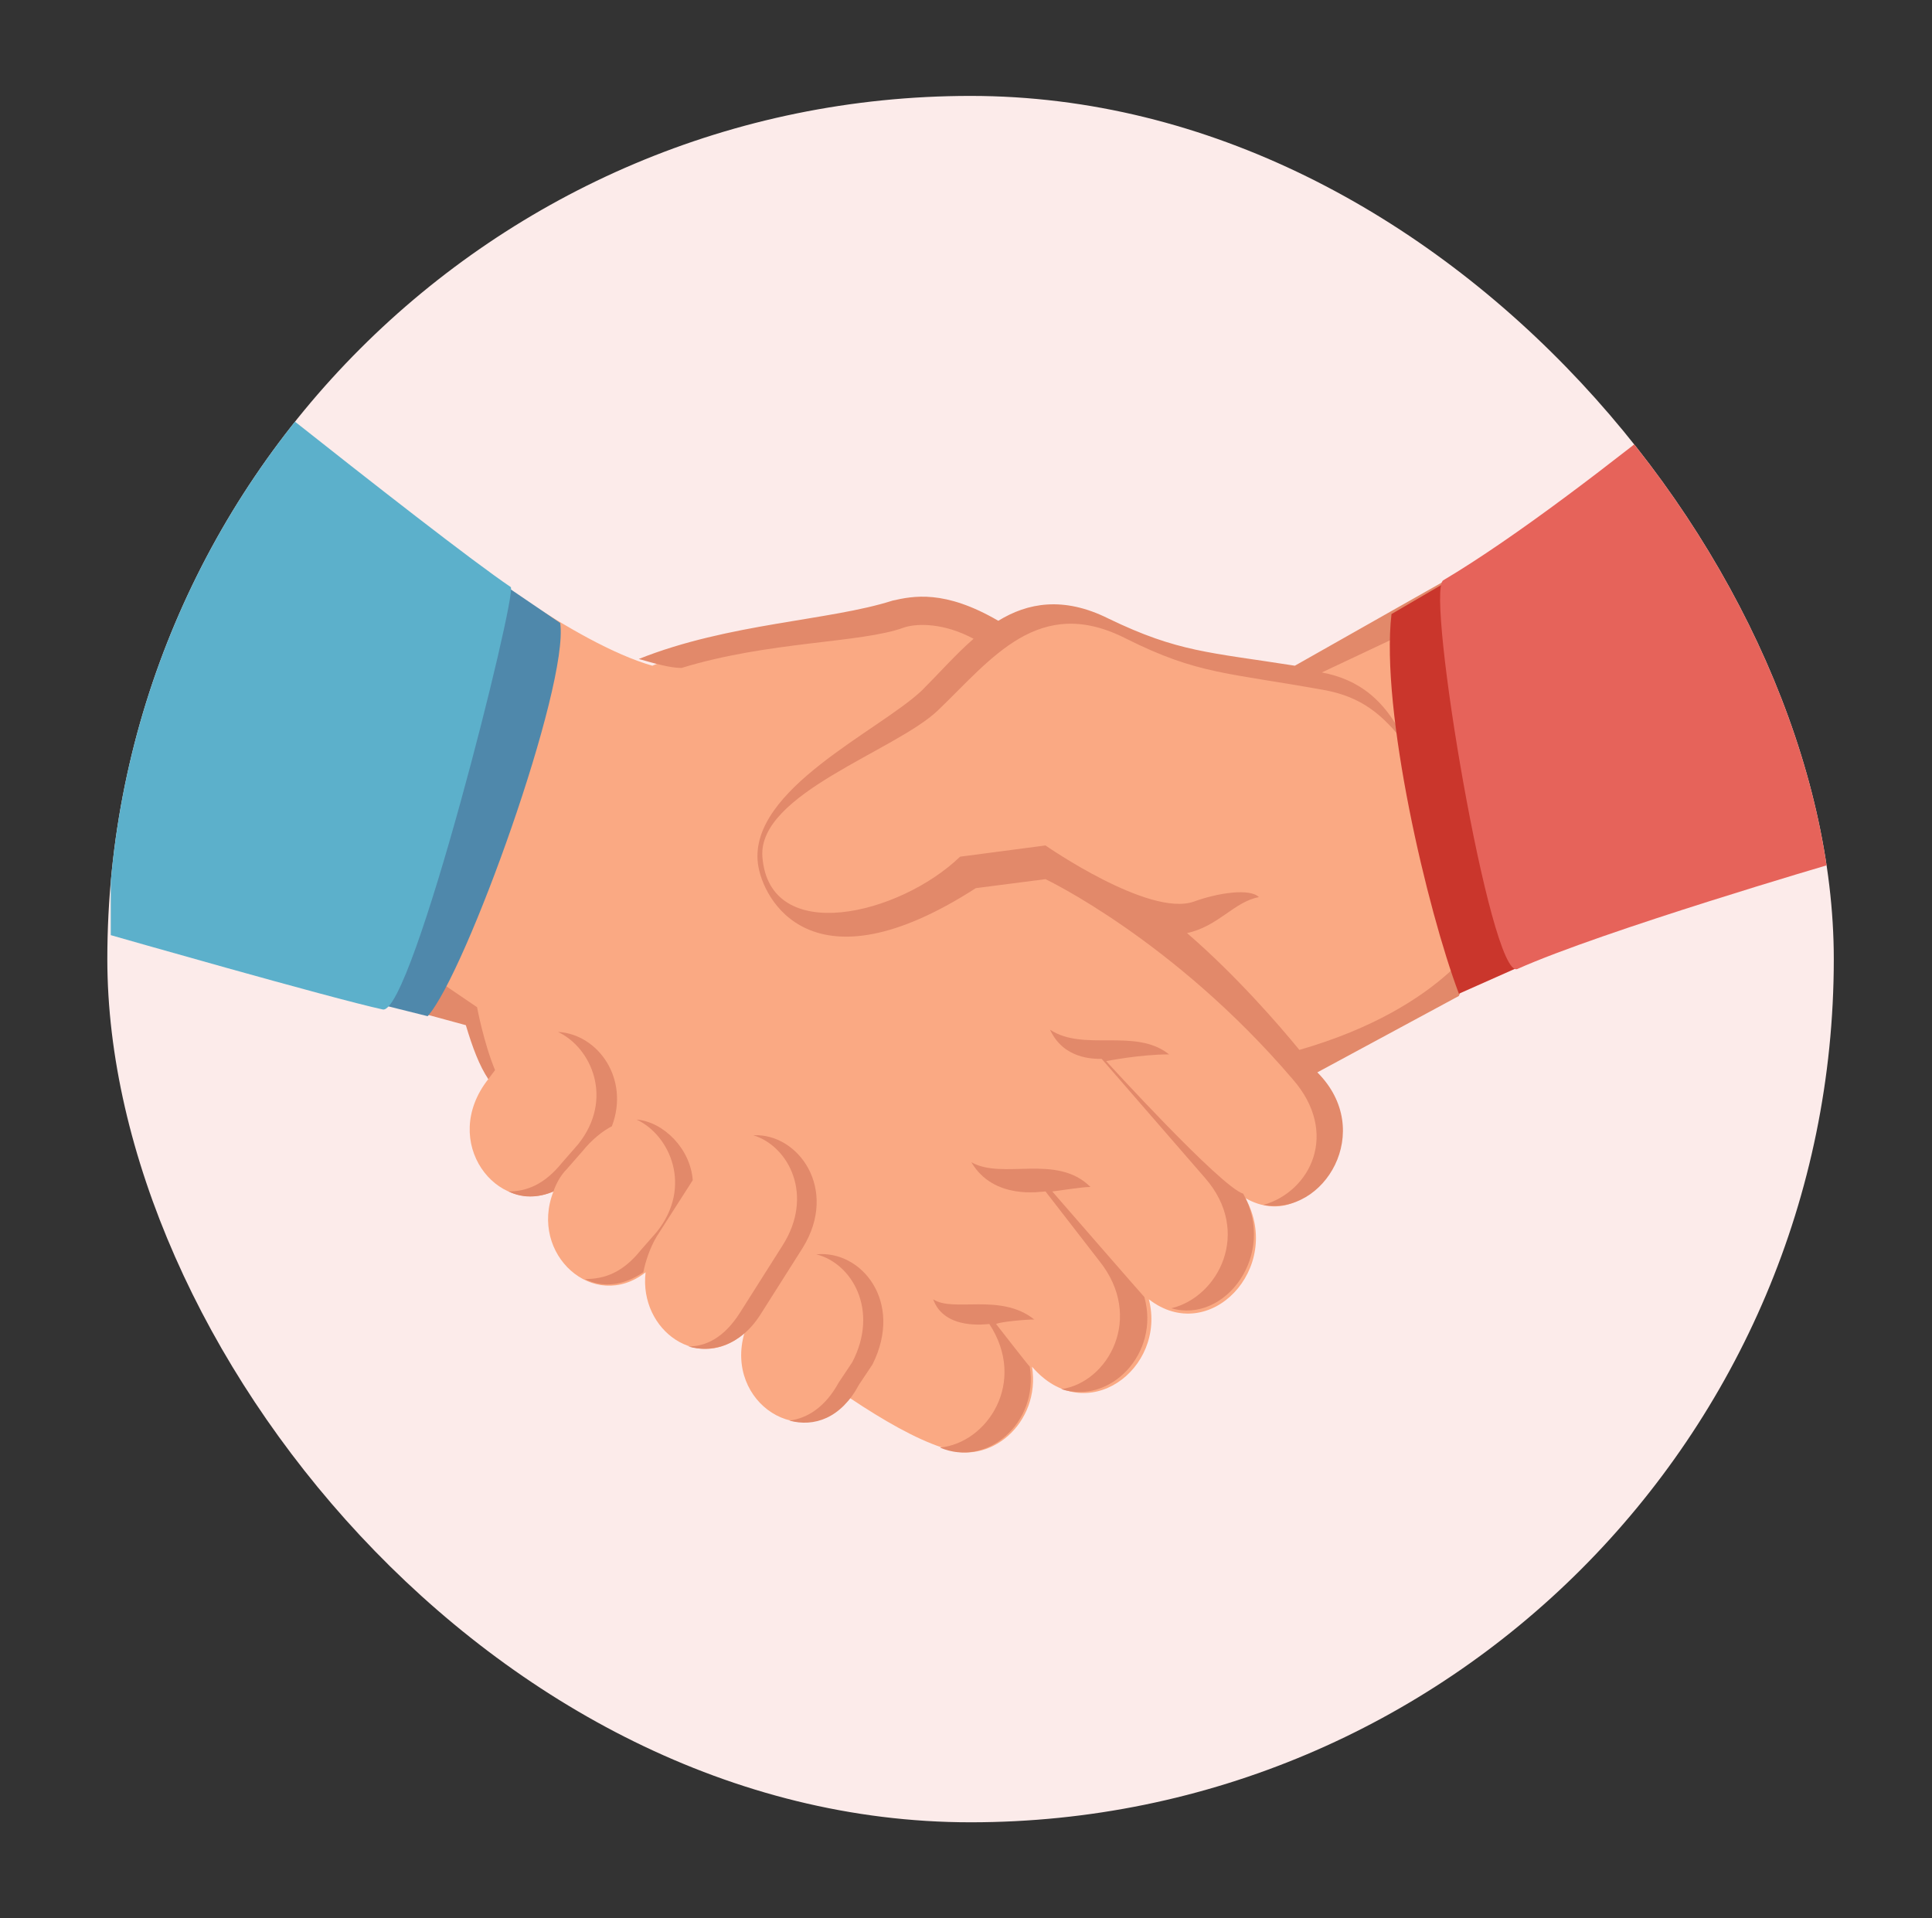
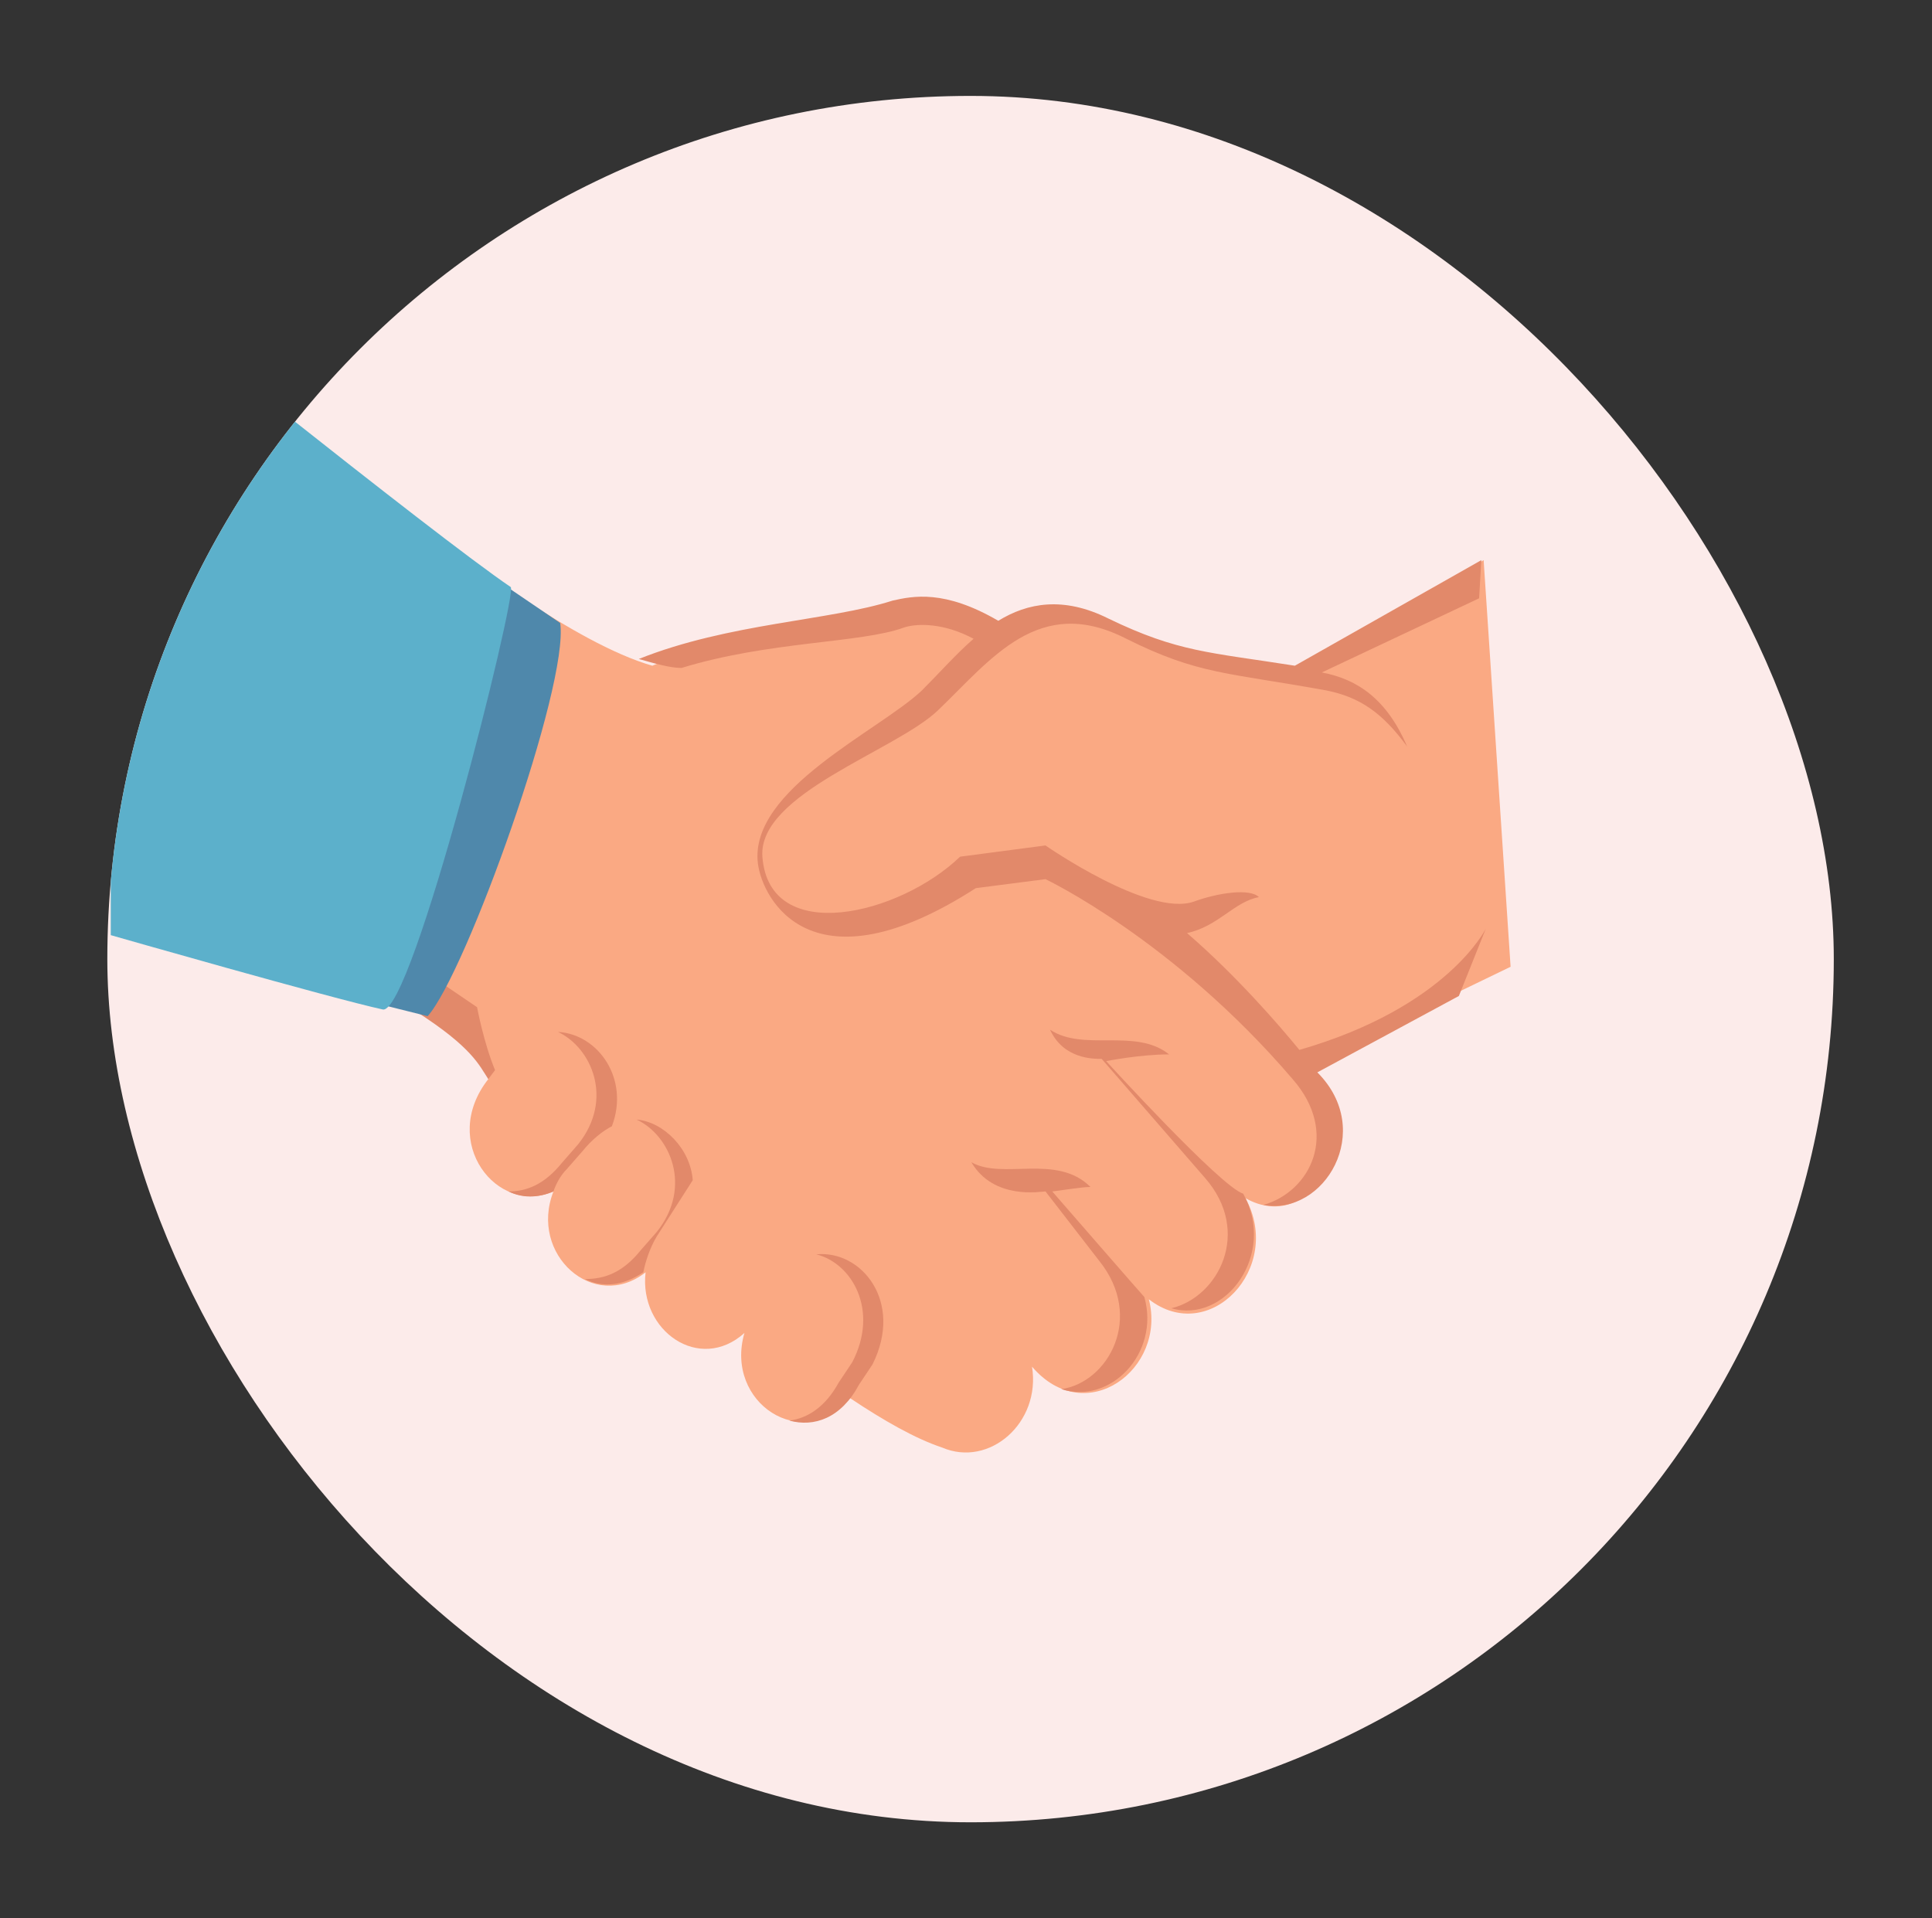
<svg xmlns="http://www.w3.org/2000/svg" width="141" height="140" viewBox="0 0 141 140" fill="none">
  <rect x="0" y="0" width="141" height="140" fill="#333333" stroke="none" />
  <g clip-path="url(#clip0_6380_5348)">
    <g clip-path="url(#clip1_6380_5348)">
      <rect x="7.833" y="7" width="126" height="126" rx="63" fill="#FCEBEA" />
      <path d="M110.245 70.559L108.277 40.88L94.668 49.243C87.945 48.095 86.141 48.095 80.894 45.471C77.778 43.996 73.843 44.98 71.875 46.127C68.924 43.012 49.739 47.603 47.607 48.587C41.868 46.947 33.342 40.224 33.342 40.224L30.39 73.839L34.325 74.823C34.653 75.97 35.637 78.758 35.637 78.758C32.03 83.349 36.293 88.76 40.392 86.957C38.589 91.548 43.344 95.811 47.115 92.86C46.623 97.123 51.051 100.238 54.33 97.287C52.854 102.37 58.593 106.141 62.037 102.042C64.496 103.682 66.792 104.994 68.76 105.65C72.203 107.125 75.975 103.846 75.319 99.746C79.254 104.338 85.157 99.91 83.845 94.827C88.273 98.271 93.684 92.532 90.896 87.448C95.815 90.236 100.079 82.693 95.323 77.774L110.245 70.559Z" fill="#FAA983" />
      <path d="M40.719 75.315C43.179 76.463 44.819 80.234 42.195 83.513L41.047 84.825C39.736 86.465 38.424 86.957 37.112 86.957C38.096 87.449 39.244 87.449 40.391 86.957C40.555 86.465 40.883 85.809 41.375 85.317L42.523 84.005C43.179 83.186 43.999 82.53 44.655 82.202C45.967 78.758 43.671 75.479 40.719 75.315Z" fill="#E2896A" />
      <path d="M59.576 91.548C62.2 92.204 64.168 95.648 62.2 99.419L61.216 100.895C60.232 102.699 58.92 103.518 57.609 103.682C59.412 104.174 61.38 103.518 62.692 101.059L63.676 99.583C65.971 94.992 62.856 91.22 59.576 91.548Z" fill="#E2896A" />
      <path d="M47.933 90.236L50.557 86.137C50.393 83.841 48.425 81.874 46.457 81.71C48.917 82.858 50.557 86.629 47.933 89.909L46.785 91.22C45.473 92.86 44.162 93.352 42.686 93.352C43.998 94.008 45.473 93.844 46.949 92.86C47.113 92.04 47.441 91.056 47.933 90.236Z" fill="#E2896A" />
-       <path d="M54.985 82.857C57.609 83.677 59.413 87.285 57.117 90.892L54.002 95.811C52.854 97.615 51.542 98.271 50.23 98.271C51.87 98.763 54.002 98.271 55.477 95.975L58.593 91.056C61.216 86.793 58.265 82.693 54.985 82.857Z" fill="#E2896A" />
      <path d="M76.794 86.957C76.958 86.957 78.926 86.629 79.582 86.629C77.122 84.169 73.186 86.137 70.891 84.825C72.531 87.613 75.974 86.957 76.302 86.957L80.237 92.04C83.517 96.139 80.893 100.895 77.45 101.387C81.057 102.534 84.665 98.763 83.517 94.664C83.353 94.5 76.794 86.957 76.794 86.957Z" fill="#E2896A" />
      <path d="M80.73 77.446C80.73 77.446 83.19 76.954 85.321 76.954C82.862 74.987 79.09 76.79 76.631 75.151C77.615 77.282 79.746 77.282 80.402 77.282L87.945 85.973C91.388 89.908 88.929 94.664 85.485 95.483C89.421 96.631 93.192 91.548 90.732 87.121C89.093 86.629 80.73 77.446 80.73 77.446Z" fill="#E2896A" />
-       <path d="M75.483 96.303C73.023 94.336 69.58 95.811 68.104 94.828C68.924 97.123 72.039 96.631 72.203 96.631C74.991 100.895 72.039 105.322 68.596 105.65C72.039 107.126 75.811 103.846 75.155 99.747C74.991 99.583 72.695 96.631 72.695 96.631C73.023 96.467 74.827 96.303 75.483 96.303Z" fill="#E2896A" />
      <path d="M108.439 67.772C108.439 67.772 105.652 73.511 94.829 76.627C93.353 74.823 90.238 71.216 86.631 68.1C88.926 67.608 90.074 65.805 91.878 65.477C91.222 64.821 88.926 65.149 87.123 65.805C83.843 66.952 76.3 61.705 76.3 61.705L70.069 62.525C65.642 66.788 56.132 69.084 55.64 62.525C55.312 57.934 65.314 54.818 68.43 51.867C72.365 48.095 75.808 43.34 82.203 46.62C87.451 49.243 89.582 49.079 96.797 50.391C99.257 50.883 100.896 52.031 102.7 54.49C101.224 51.047 99.093 49.571 96.469 49.079L107.947 43.668L108.111 40.881L94.501 48.587C88.27 47.603 85.975 47.603 80.892 45.144C77.612 43.504 74.989 43.996 72.857 45.308C68.921 43.012 66.626 43.504 65.15 43.832C60.559 45.308 53.18 45.472 46.621 48.095C47.769 48.423 48.917 48.751 49.737 48.751C56.132 46.784 62.855 46.948 65.97 45.8C66.954 45.472 68.921 45.472 71.053 46.62C69.741 47.767 68.594 49.079 67.282 50.391C64.166 53.343 54.656 57.606 55.312 63.017C55.64 65.641 59.247 72.527 71.217 64.821L76.3 64.165C76.3 64.165 85.647 68.592 94.337 78.758C97.781 82.694 95.649 86.957 92.206 87.941C96.633 88.761 100.404 82.53 96.141 78.266L106.471 72.691L108.439 67.772Z" fill="#E2896A" />
-       <path d="M105.489 42.52L110.9 70.559L106.473 72.527C104.177 66.46 100.734 51.867 101.554 44.816L105.489 42.52Z" fill="#CA362C" />
-       <path d="M36.129 78.102C35.309 76.135 34.817 73.511 34.817 73.511L30.718 70.724L30.39 73.839L33.998 74.823C34.489 76.463 34.981 77.775 35.637 78.758L36.129 78.102Z" fill="#E2896A" />
+       <path d="M36.129 78.102C35.309 76.135 34.817 73.511 34.817 73.511L30.718 70.724L30.39 73.839C34.489 76.463 34.981 77.775 35.637 78.758L36.129 78.102Z" fill="#E2896A" />
      <path d="M27.931 73.347L36.786 42.684L40.885 45.471C41.541 50.062 33.998 71.051 31.211 74.166L27.931 73.347Z" fill="#4F88AB" />
-       <path d="M105.326 42.356C104.014 43.176 108.77 71.543 110.737 70.723C116.968 67.936 133.833 63.001 133.833 63.001V20.528C133.669 20.528 115.821 36.125 105.326 42.356Z" fill="#E6635A" />
      <path d="M8.083 20.051V68.251C8.083 68.251 24.159 72.855 27.93 73.675C30.062 74.167 37.768 43.34 37.276 42.848C31.701 39.076 8.083 20.051 8.083 20.051Z" fill="#5CB0CB" />
    </g>
  </g>
  <defs>
    <clipPath id="clip0_6380_5348">
      <rect width="140" height="140" fill="white" transform="translate(0.833)" />
    </clipPath>
    <clipPath id="clip1_6380_5348">
      <rect x="7.833" y="7" width="126" height="126" rx="63" fill="white" />
    </clipPath>
  </defs>
</svg>